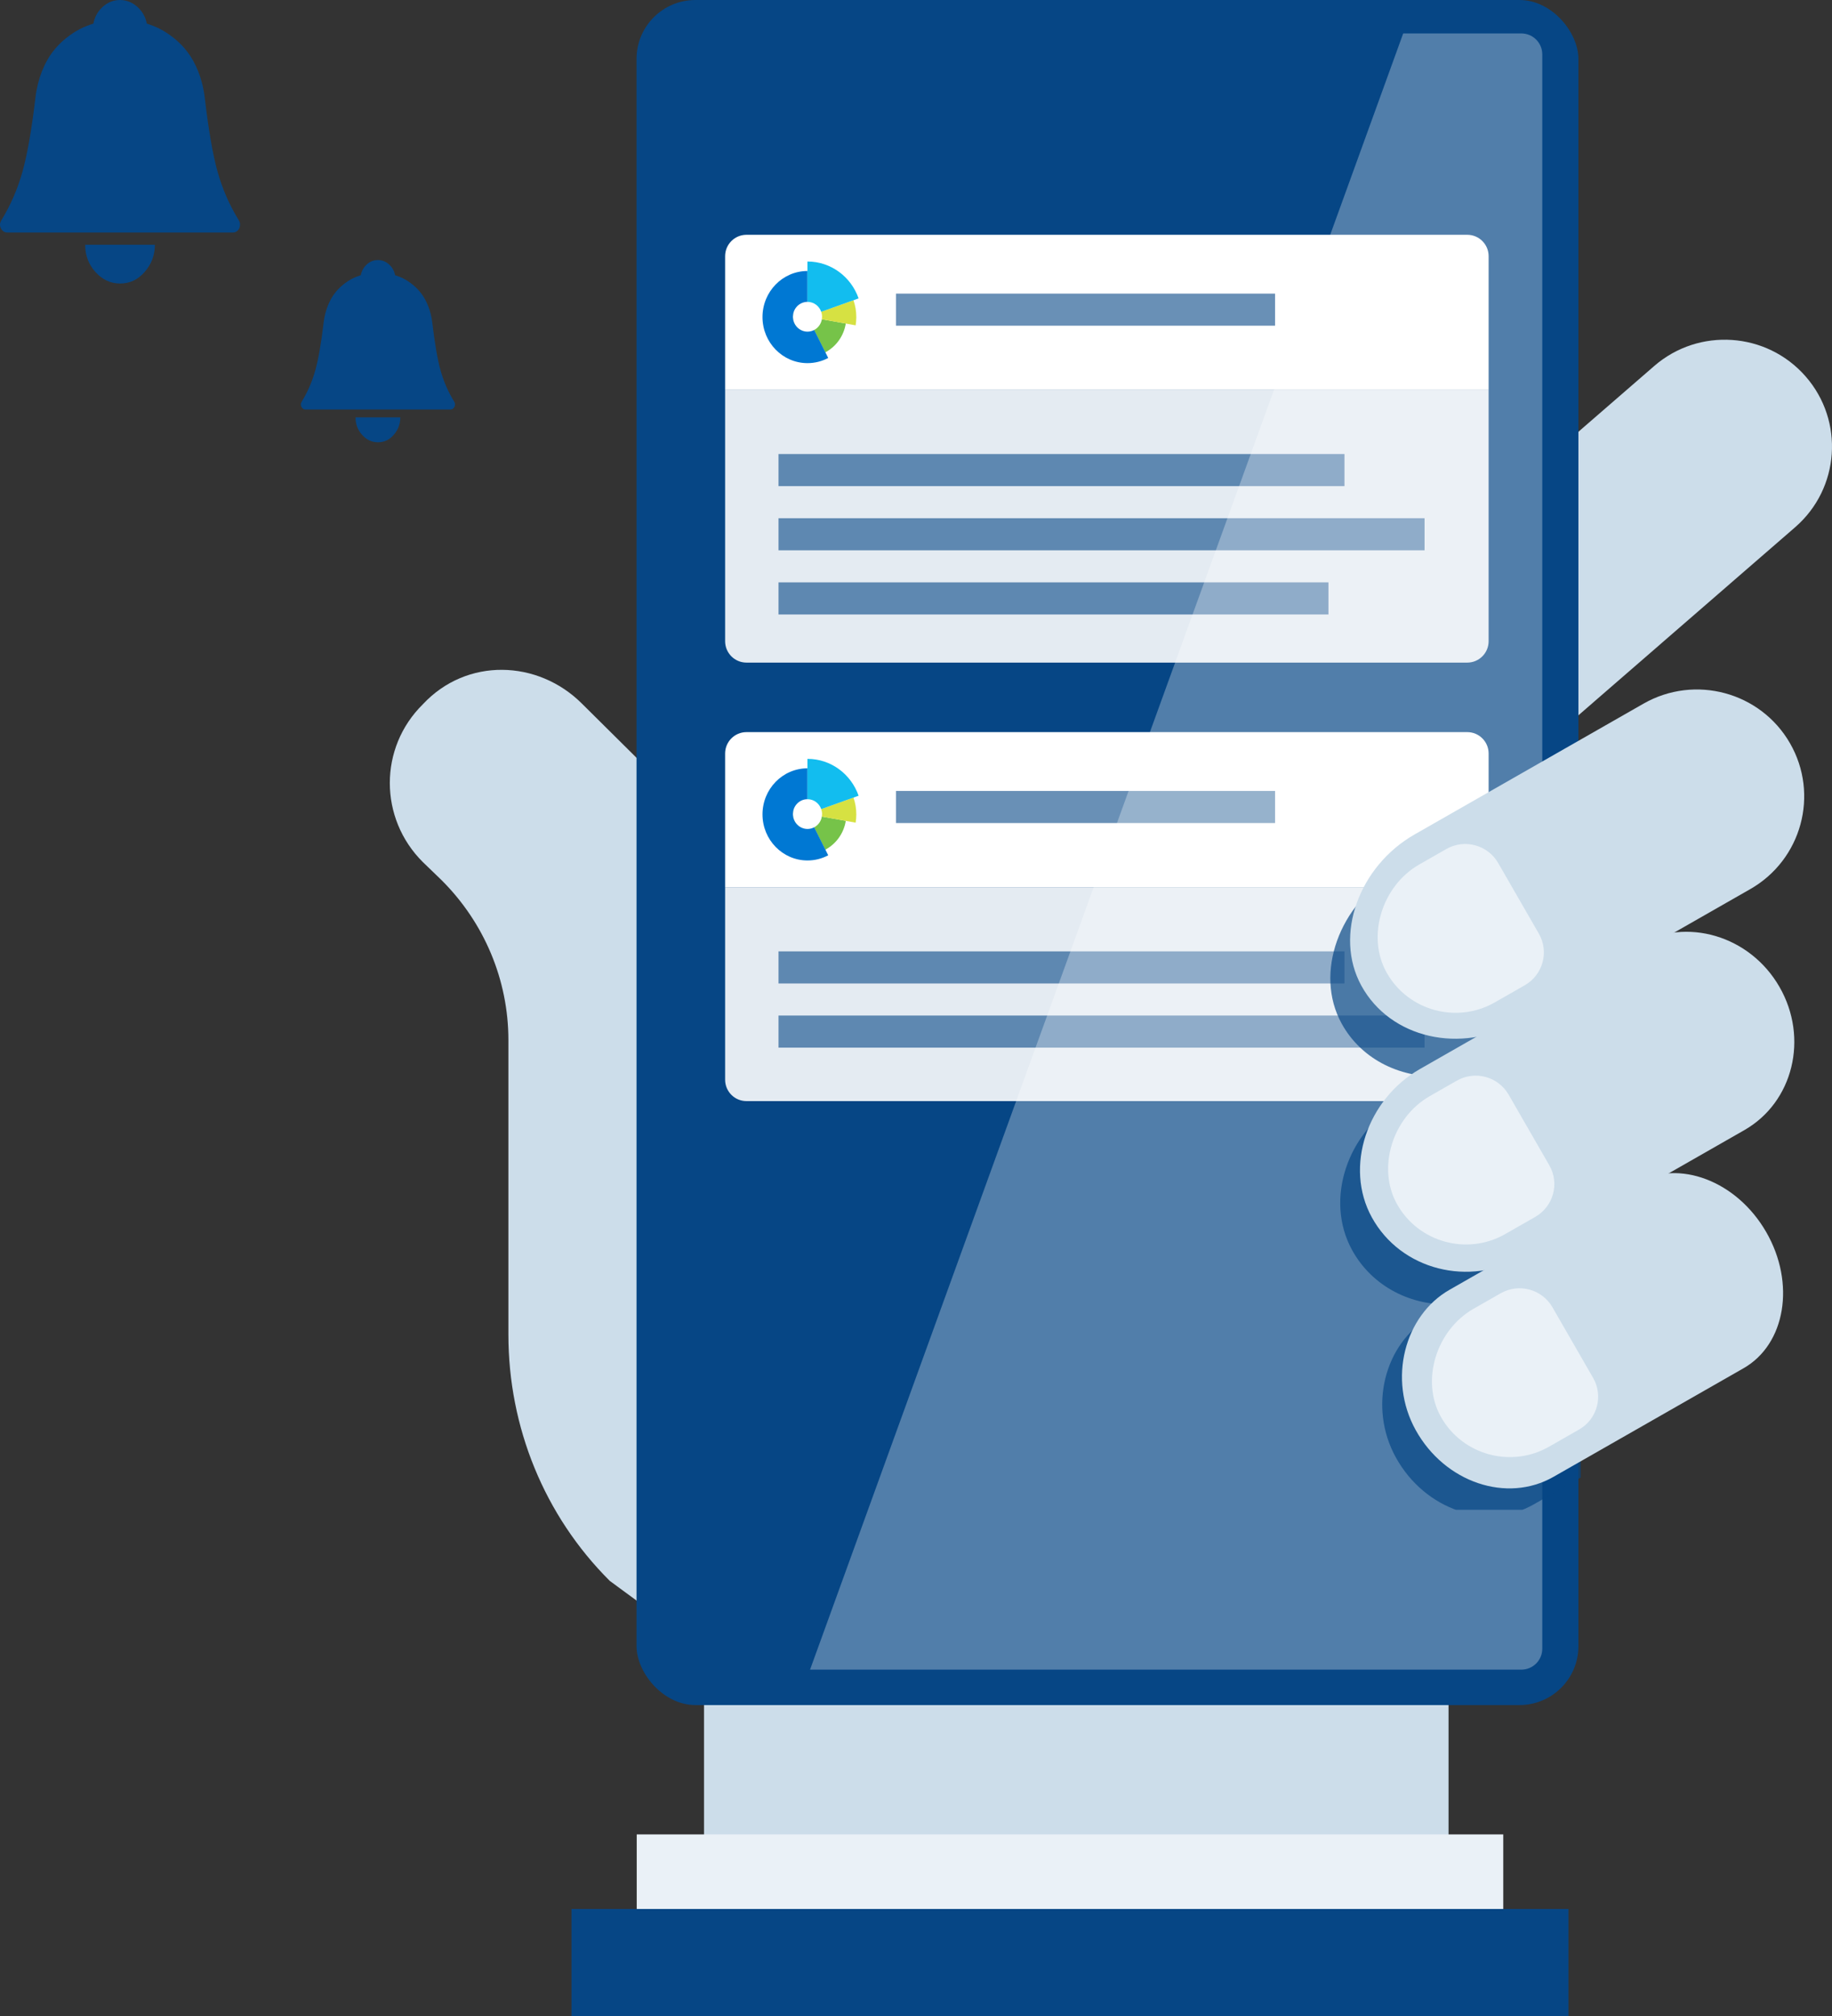
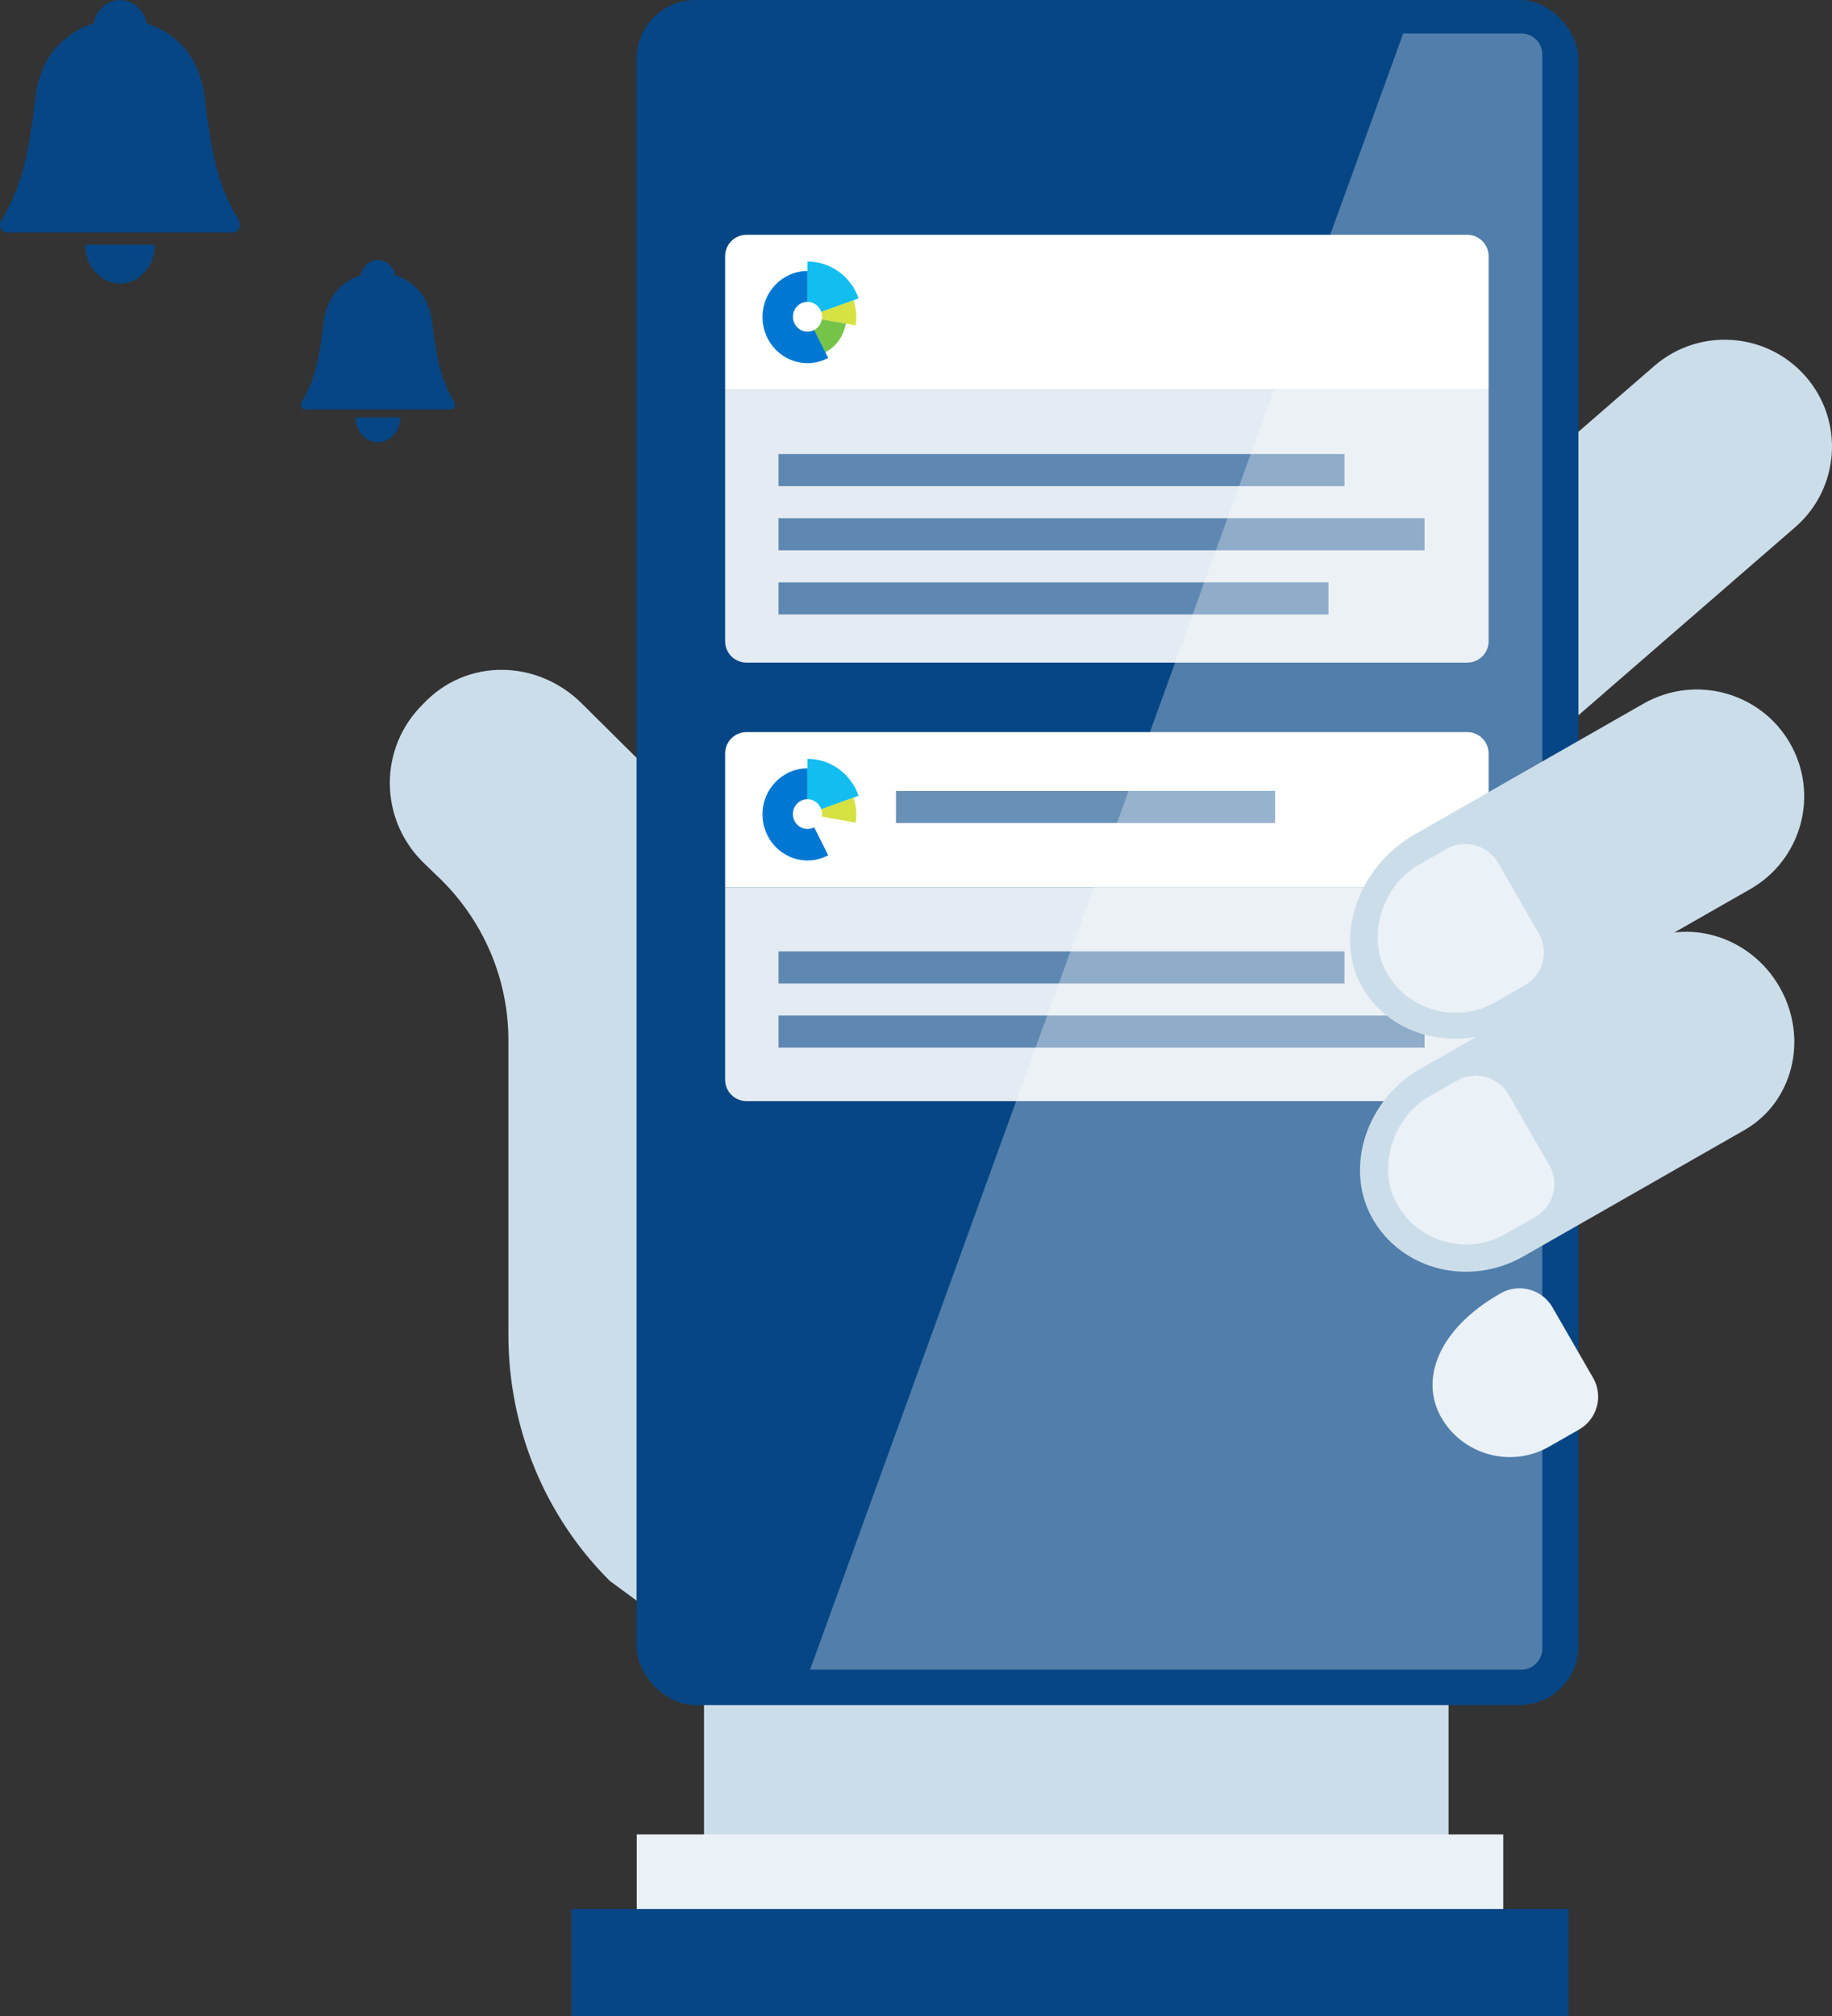
<svg xmlns="http://www.w3.org/2000/svg" viewBox="0 0 280 308" style="background-color:#ffffff00" x="0px" y="0px" width="280px" height="308px">
  <rect x="0" y="0" width="280" height="308" fill="#333333" stroke="none" />
  <defs>
    <clipPath id="mask1">
-       <path d="M 241.591 230.657 L 197.883 230.657 L 197.883 98.213 L 241.591 98.213 L 241.591 230.657 Z" fill="none" />
-     </clipPath>
+       </clipPath>
  </defs>
  <g id="Layer%201">
    <g>
      <g>
        <path d="M 14.579 41.548 C 15.655 42.74 16.904 43.316 18.361 43.316 C 19.853 43.316 21.084 42.721 22.108 41.548 C 23.131 40.376 23.67 39.01 23.67 37.395 L 13.018 37.395 C 13.018 39.01 13.539 40.394 14.579 41.548 Z" fill="#064685" />
        <path d="M 36.487 33.634 C 35.054 31.313 33.977 28.823 33.245 26.204 C 32.516 23.591 31.866 19.806 31.284 14.861 C 30.945 11.98 29.872 9.551 28.681 7.98 C 28.09 7.198 27.416 6.492 26.64 5.869 C 25.114 4.645 23.878 4.066 22.437 3.605 C 22.237 2.572 21.753 1.72 20.976 1.033 C 20.211 0.357 19.335 0 18.334 0 C 17.353 0 16.473 0.352 15.712 1.033 C 14.951 1.714 14.471 2.572 14.271 3.605 C 12.83 4.066 11.586 4.635 10.047 5.869 C 9.285 6.481 8.606 7.188 8.006 7.98 C 6.825 9.54 5.763 11.98 5.424 14.861 C 4.842 19.806 4.174 23.584 3.443 26.204 C 2.713 28.816 1.645 31.307 0.221 33.634 C 0.084 33.857 0 34.074 0 34.316 C 0 34.514 0.038 34.691 0.14 34.888 C 0.358 35.307 0.681 35.525 1.121 35.525 L 35.587 35.525 C 36.027 35.525 36.347 35.305 36.568 34.888 C 36.647 34.69 36.688 34.492 36.688 34.294 C 36.688 34.052 36.616 33.842 36.487 33.634 Z" fill="#064685" />
      </g>
      <g>
        <path d="M 55.343 66.436 C 56.034 67.202 56.836 67.573 57.771 67.573 C 58.729 67.573 59.52 67.19 60.178 66.436 C 60.835 65.683 61.181 64.804 61.181 63.767 L 54.34 63.767 C 54.34 64.804 54.675 65.694 55.343 66.436 Z" fill="#064685" />
        <path d="M 69.411 61.349 C 68.491 59.857 67.799 58.256 67.329 56.572 C 66.861 54.892 66.444 52.459 66.07 49.28 C 65.853 47.428 65.163 45.867 64.399 44.857 C 64.019 44.354 63.586 43.9 63.088 43.5 C 62.108 42.713 61.314 42.341 60.389 42.044 C 60.26 41.38 59.95 40.832 59.451 40.391 C 58.96 39.956 58.397 39.727 57.754 39.727 C 57.124 39.727 56.559 39.953 56.07 40.391 C 55.582 40.829 55.273 41.38 55.145 42.044 C 54.219 42.341 53.421 42.706 52.433 43.5 C 51.943 43.893 51.507 44.347 51.122 44.857 C 50.363 45.86 49.681 47.428 49.464 49.28 C 49.09 52.459 48.661 54.888 48.191 56.572 C 47.723 58.252 47.037 59.852 46.122 61.349 C 46.035 61.492 45.981 61.631 45.981 61.787 C 45.981 61.914 46.005 62.028 46.07 62.154 C 46.211 62.424 46.418 62.564 46.7 62.564 L 68.833 62.564 C 69.116 62.564 69.322 62.423 69.463 62.154 C 69.514 62.027 69.54 61.9 69.54 61.773 C 69.54 61.617 69.494 61.482 69.411 61.349 Z" fill="#064685" />
      </g>
      <g>
        <path d="M 235.038 72.332 L 133.327 160.551 C 129.838 163.577 124.245 161.048 123.148 156.572 L 123.148 156.572 C 119.941 143.482 113.171 131.525 103.583 122.017 L 88.927 107.484 C 82.212 100.797 71.329 100.399 64.614 107.613 L 64.616 107.613 C 57.901 114.226 57.902 125.011 64.617 131.697 L 67.479 134.457 C 74.009 140.959 77.703 149.713 77.703 158.908 L 77.703 203.909 C 77.703 218.02 83.184 231.554 93.205 241.532 L 107.6 252.095 L 107.6 286.651 L 221.395 286.651 L 221.395 267.959 L 221.395 252.095 L 221.395 224.507 L 232.463 209.158 L 235.038 72.332 Z" fill="#ccddea" />
        <g>
          <path d="M 229.755 302.303 L 97.316 302.303 L 97.316 280.256 L 229.755 280.256 L 229.755 302.303 Z" fill="#eaf1f7" />
          <path d="M 239.727 308 L 87.343 308 L 87.343 291.65 L 239.727 291.65 L 239.727 308 Z" fill="#064685" />
        </g>
        <path d="M 234.238 115.357 L 274.371 80.546 C 281.201 74.622 281.916 64.307 275.966 57.506 L 275.966 57.506 C 270.016 50.705 259.656 49.994 252.826 55.919 L 212.691 90.729 L 234.238 115.357 Z" fill="#ccddea" />
      </g>
      <rect x="97.288" y="0" width="143.955" height="260.494" fill="#064685" rx="9" ry="9" />
      <g>
        <g>
          <path d="M 110.826 59.564 L 110.826 39.139 C 110.826 37.335 112.287 35.871 114.09 35.871 L 224.255 35.871 C 226.058 35.871 227.519 37.335 227.519 39.139 L 227.519 59.564 " fill="#ffffff" />
          <path opacity="0.89" d="M 227.519 59.564 L 227.519 97.963 C 227.519 99.768 226.058 101.231 224.255 101.231 L 114.09 101.231 C 112.287 101.231 110.826 99.768 110.826 97.963 L 110.826 59.564 " fill="#ffffff" />
-           <path opacity="0.6" d="M 136.939 44.858 L 194.878 44.858 L 194.878 49.76 L 136.939 49.76 L 136.939 44.858 Z" fill="#064685" />
          <path opacity="0.6" d="M 118.987 69.368 L 205.486 69.368 L 205.486 74.27 L 118.987 74.27 L 118.987 69.368 Z" fill="#064685" />
          <path opacity="0.6" d="M 118.987 79.172 L 217.727 79.172 L 217.727 84.074 L 118.987 84.074 L 118.987 79.172 Z" fill="#064685" />
          <path opacity="0.6" d="M 118.987 88.976 L 203.038 88.976 L 203.038 93.878 L 118.987 93.878 L 118.987 88.976 Z" fill="#064685" />
          <g>
            <path d="M 123.404 50.668 C 122.179 50.662 121.188 49.646 121.188 48.393 C 121.188 48.127 121.232 47.872 121.314 47.634 L 121.295 47.629 C 121.211 47.868 121.166 48.125 121.166 48.393 C 121.166 49.65 122.163 50.668 123.393 50.668 L 123.404 50.668 ZM 126.134 53.835 C 127.77 52.97 128.963 51.348 129.269 49.421 L 125.61 48.774 C 125.492 49.495 125.04 50.101 124.424 50.422 L 126.134 53.835 Z" fill="#76c349" />
            <path d="M 116.538 48.441 C 116.538 52.328 119.618 55.479 123.416 55.479 C 124.559 55.479 125.636 55.194 126.584 54.69 L 124.441 50.413 C 124.133 50.576 123.785 50.668 123.415 50.668 C 122.185 50.668 121.188 49.65 121.188 48.393 C 121.188 47.14 122.18 46.124 123.406 46.119 L 123.406 41.402 C 119.612 41.408 116.538 44.557 116.538 48.441 Z" fill="#0078d3" />
            <path d="M 130.775 49.702 C 130.842 49.292 130.877 48.87 130.877 48.441 C 130.877 47.538 130.723 46.671 130.442 45.867 L 125.512 47.628 C 125.596 47.867 125.642 48.125 125.642 48.393 C 125.642 48.525 125.631 48.654 125.61 48.779 L 130.775 49.702 Z" fill="#d6e142" />
            <path d="M 131.227 45.589 C 130.083 42.306 127.018 39.956 123.416 39.956 L 123.406 39.956 L 123.406 46.119 L 123.415 46.119 C 124.383 46.119 125.207 46.751 125.514 47.633 L 131.227 45.589 Z" fill="#12bdef" />
          </g>
        </g>
        <g>
          <path d="M 110.826 135.545 L 110.826 115.12 C 110.826 113.315 112.287 111.852 114.09 111.852 L 224.255 111.852 C 226.058 111.852 227.519 113.315 227.519 115.12 L 227.519 135.545 " fill="#ffffff" />
          <path opacity="0.89" d="M 227.519 135.545 L 227.519 164.957 C 227.519 166.762 226.058 168.225 224.255 168.225 L 114.09 168.225 C 112.287 168.225 110.826 166.762 110.826 164.957 L 110.826 135.545 " fill="#ffffff" />
          <path opacity="0.6" d="M 136.939 120.839 L 194.878 120.839 L 194.878 125.741 L 136.939 125.741 L 136.939 120.839 Z" fill="#064685" />
          <path opacity="0.6" d="M 118.987 145.349 L 205.486 145.349 L 205.486 150.251 L 118.987 150.251 L 118.987 145.349 Z" fill="#064685" />
          <path opacity="0.6" d="M 118.987 155.153 L 217.727 155.153 L 217.727 160.055 L 118.987 160.055 L 118.987 155.153 Z" fill="#064685" />
          <g>
-             <path d="M 123.404 126.649 C 122.179 126.643 121.188 125.627 121.188 124.374 C 121.188 124.108 121.232 123.852 121.314 123.615 L 121.295 123.61 C 121.211 123.849 121.166 124.106 121.166 124.374 C 121.166 125.63 122.163 126.649 123.393 126.649 L 123.404 126.649 ZM 126.134 129.816 C 127.77 128.951 128.963 127.329 129.269 125.402 L 125.61 124.754 C 125.492 125.475 125.04 126.082 124.424 126.402 L 126.134 129.816 Z" fill="#76c349" />
            <path d="M 116.538 124.421 C 116.538 128.309 119.618 131.46 123.416 131.46 C 124.559 131.46 125.636 131.175 126.584 130.671 L 124.441 126.393 C 124.133 126.556 123.785 126.649 123.415 126.649 C 122.185 126.649 121.188 125.63 121.188 124.374 C 121.188 123.121 122.18 122.104 123.406 122.099 L 123.406 117.382 C 119.612 117.388 116.538 120.537 116.538 124.421 Z" fill="#0078d3" />
            <path d="M 130.775 125.683 C 130.842 125.272 130.877 124.851 130.877 124.421 C 130.877 123.518 130.723 122.652 130.442 121.848 L 125.512 123.608 C 125.596 123.847 125.642 124.105 125.642 124.374 C 125.642 124.506 125.631 124.634 125.61 124.76 L 130.775 125.683 Z" fill="#d6e142" />
            <path d="M 131.227 121.57 C 130.083 118.287 127.018 115.937 123.416 115.937 L 123.406 115.937 L 123.406 122.099 L 123.415 122.099 C 124.383 122.099 125.207 122.731 125.514 123.613 L 131.227 121.57 Z" fill="#12bdef" />
          </g>
        </g>
      </g>
      <path opacity="0.302" d="M 123.806 255.086 L 232.51 255.086 C 234.282 255.086 235.718 253.657 235.718 251.893 L 235.718 8.3 C 235.718 6.537 234.282 5.107 232.51 5.107 L 214.463 5.107 L 123.806 255.086 Z" fill="#ffffff" />
      <path d="M 241.591 230.657 L 197.883 230.657 L 197.883 98.213 L 241.591 98.213 L 241.591 230.657 Z" fill="none" />
      <path opacity="0.702" clip-path="url(#mask1)" d="M 268.949 155.76 C 265.802 150.299 260.121 147.249 254.434 147.355 L 264.49 141.612 C 272.348 137.124 275.064 127.144 270.557 119.32 L 270.557 119.32 C 266.05 111.497 256.027 108.792 248.169 113.28 L 213.164 133.273 C 204.733 138.089 200.8 148.637 205.055 156.379 C 208.153 162.016 214.384 164.905 220.836 164.413 L 213.972 168.333 C 205.955 172.913 202.391 183.249 206.654 190.987 C 209.759 196.624 215.826 199.61 222.032 199.256 L 218.519 201.262 C 211.627 205.199 209.069 214.962 213.351 222.688 C 217.797 230.708 227.293 233.904 234.418 229.835 L 263.457 213.25 C 269.881 209.581 271.434 200.264 266.927 192.441 L 266.927 192.441 C 263.78 186.977 258.508 183.69 253.427 183.452 L 263.581 177.653 C 271.052 173.386 273.455 163.584 268.949 155.76 Z" fill="#064685" />
      <g>
        <g>
          <path d="M 273.576 113.545 C 269.069 105.721 259.046 103.017 251.188 107.504 L 216.183 127.497 C 207.752 132.313 203.819 142.861 208.074 150.603 C 212.49 158.639 223.273 161.102 231.987 156.124 L 267.509 135.836 C 275.367 131.348 278.082 121.368 273.576 113.545 L 273.576 113.545 Z" fill="#ccddea" />
          <path d="M 228.978 131.847 C 227.384 129.079 223.837 128.122 221.057 129.71 L 216.928 132.068 C 211.21 135.334 208.856 143.02 211.888 148.516 L 211.964 148.649 C 215.246 154.428 222.663 156.454 228.446 153.151 L 233.047 150.523 C 235.827 148.935 236.788 145.403 235.194 142.635 L 228.978 131.847 Z" fill="#eaf1f7" />
        </g>
        <g>
          <path d="M 271.967 150.769 C 267.46 142.945 257.75 140.062 250.278 144.33 L 216.991 163.342 C 208.973 167.921 205.41 178.258 209.673 185.995 C 214.097 194.027 224.534 196.687 232.82 191.954 L 266.599 172.661 C 274.071 168.394 276.474 158.592 271.967 150.769 L 271.967 150.769 Z" fill="#ccddea" />
          <path d="M 230.577 167.24 C 228.983 164.471 225.435 163.514 222.655 165.102 L 218.527 167.46 C 212.809 170.726 210.454 178.412 213.487 183.908 L 213.562 184.042 C 216.844 189.821 224.262 191.847 230.045 188.543 L 234.646 185.915 C 237.426 184.327 238.387 180.796 236.792 178.028 L 230.577 167.24 Z" fill="#eaf1f7" />
        </g>
        <g>
-           <path d="M 269.946 188.233 C 265.439 180.41 256.579 177.041 250.155 180.71 L 221.538 197.054 C 214.645 200.991 212.087 210.754 216.37 218.48 C 220.816 226.5 230.312 229.696 237.436 225.627 L 266.476 209.041 C 272.9 205.373 274.453 196.056 269.946 188.233 L 269.946 188.233 Z" fill="#ccddea" />
-           <path d="M 237.275 199.724 C 235.68 196.955 232.134 195.998 229.354 197.587 L 225.225 199.944 C 219.507 203.21 217.153 210.897 220.185 216.393 L 220.261 216.525 C 223.542 222.305 230.959 224.331 236.744 221.028 L 241.344 218.4 C 244.124 216.812 245.085 213.28 243.49 210.512 L 237.275 199.724 Z" fill="#eaf1f7" />
+           <path d="M 237.275 199.724 C 235.68 196.955 232.134 195.998 229.354 197.587 C 219.507 203.21 217.153 210.897 220.185 216.393 L 220.261 216.525 C 223.542 222.305 230.959 224.331 236.744 221.028 L 241.344 218.4 C 244.124 216.812 245.085 213.28 243.49 210.512 L 237.275 199.724 Z" fill="#eaf1f7" />
        </g>
      </g>
    </g>
  </g>
</svg>